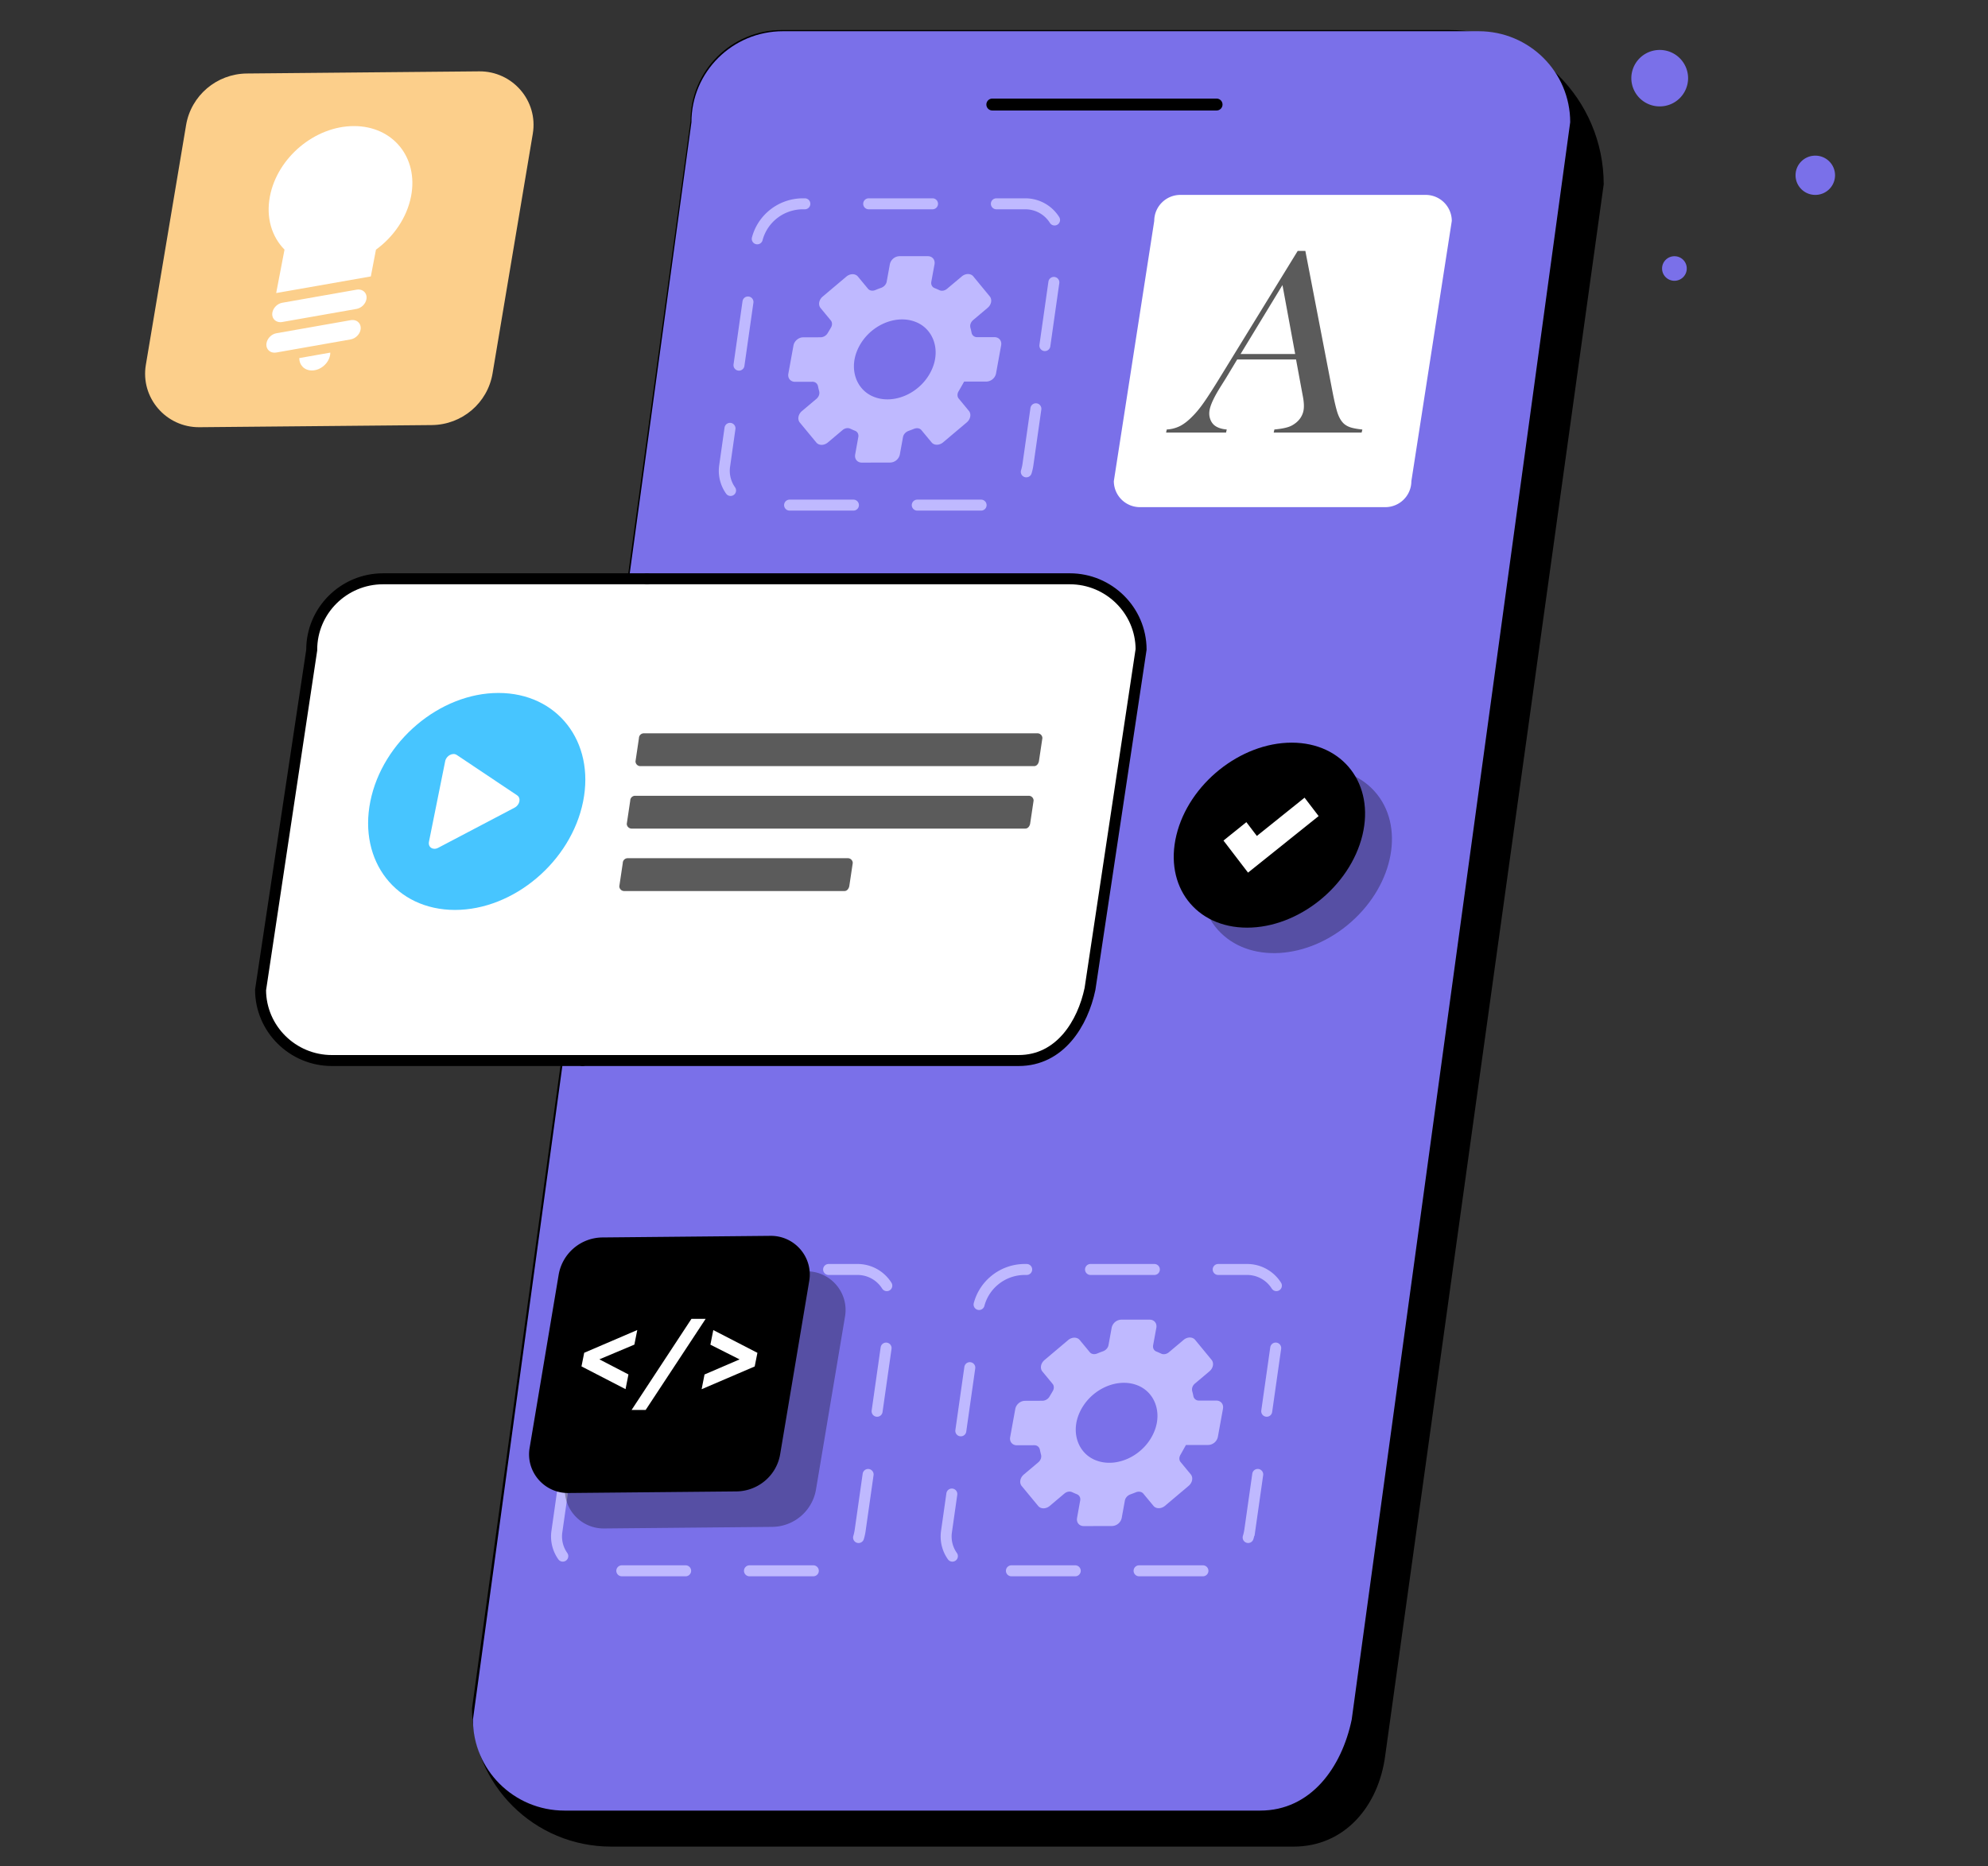
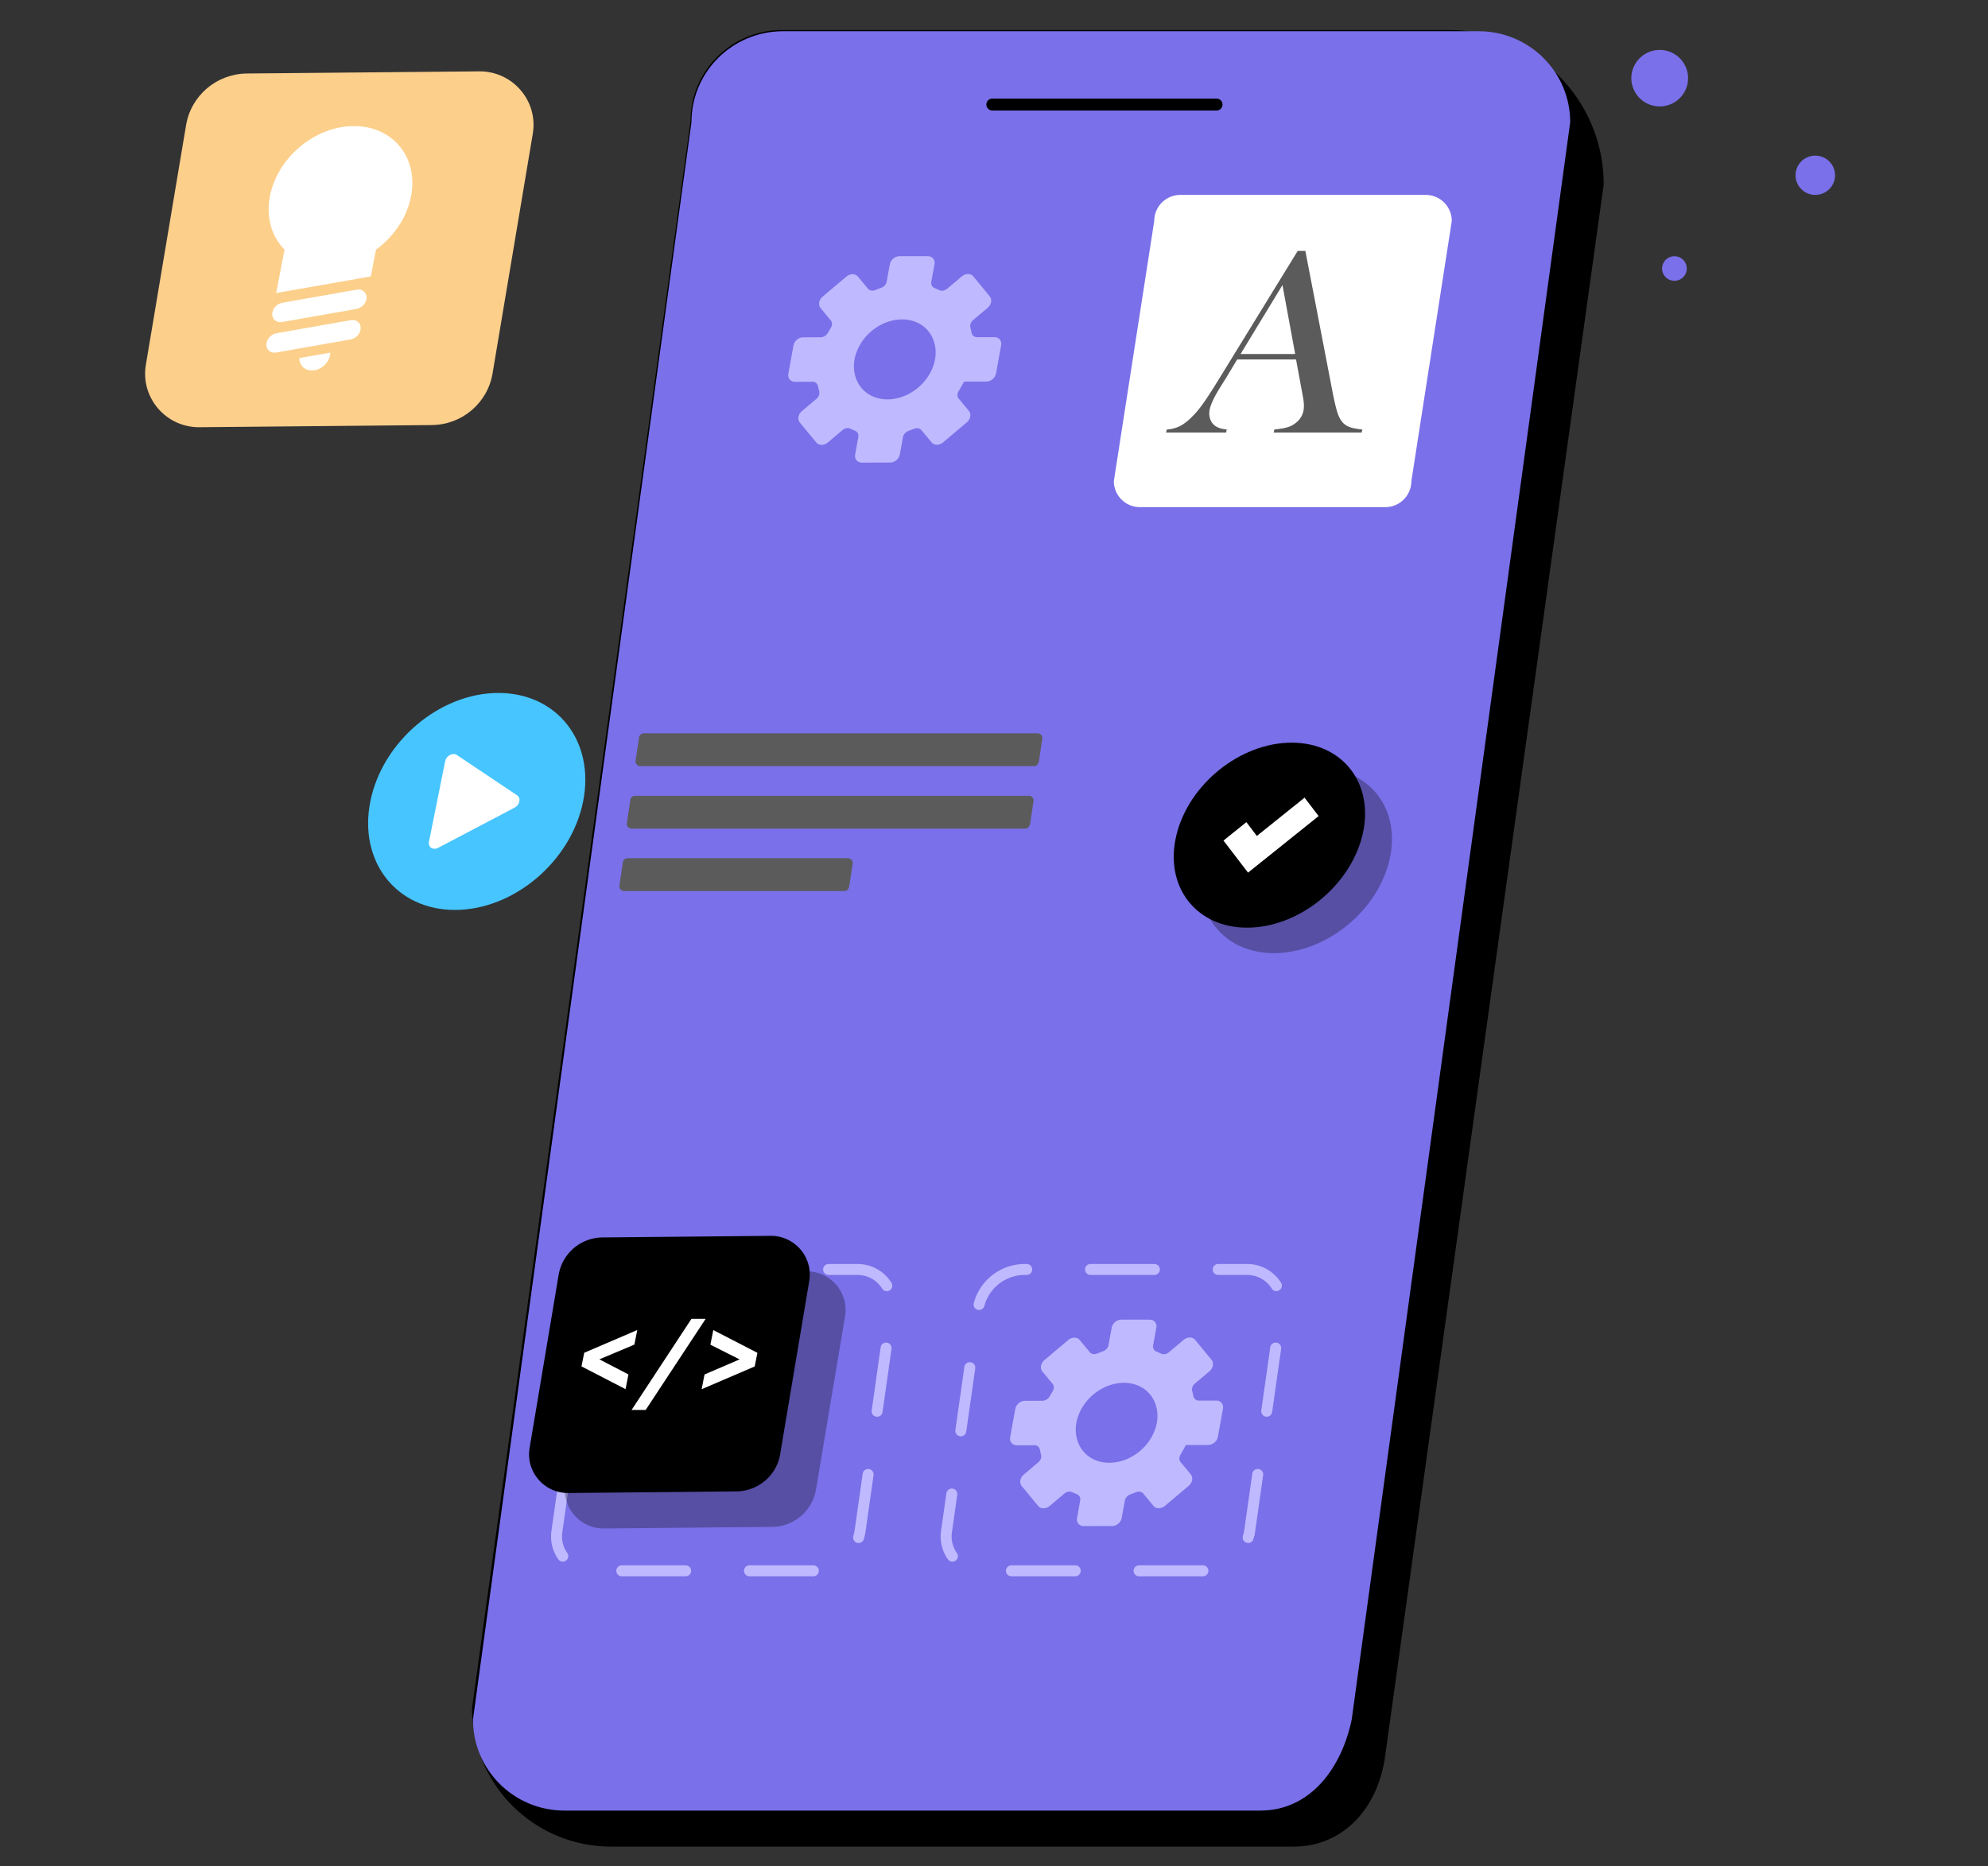
<svg xmlns="http://www.w3.org/2000/svg" width="180" height="169" viewBox="0 0 180 169" fill="none" class="sc-jIZahH cxhtiY nonHover">
  <rect x="0" y="0" width="180" height="169" fill="#333333" stroke="none" />
  <path d="M117.136 167.227h-61.81c-6.95 0-12.587-5.605-12.587-12.516L62.523 10.956c0-4.55 3.71-8.239 8.285-8.239h60.34c7.766 0 14.057 6.256 14.057 13.978l-19.784 142.294c-.609 4.633-3.71 8.238-8.285 8.238" fill="#000" />
  <path d="M114.102 163.966H51.108c-4.576 0-8.286-3.688-8.286-8.238L62.606 11.067c0-4.55 3.71-8.239 8.285-8.239h62.994c4.576 0 8.286 3.69 8.286 8.239l-19.784 144.661c-.905 4.338-3.704 8.238-8.285 8.238" fill="#7A70E9" />
  <path d="M110.152 10.006H89.849a.538.538 0 1 1 0-1.078h20.303a.538.538 0 1 1 0 1.078" fill="#000" />
  <path d="M73.64 142.251H53.523c-1.905 0-3.37-1.678-3.101-3.55l2.855-20.077c.296-2.1 2.106-3.661 4.24-3.661h20.12c1.904 0 3.368 1.677 3.1 3.55l-2.855 20.077c-.296 2.1-2.106 3.661-4.24 3.661Zm35.277 0H88.798c-1.905 0-3.369-1.678-3.1-3.55l2.854-20.077c.296-2.1 2.107-3.661 4.24-3.661h20.12c1.905 0 3.369 1.677 3.101 3.55l-2.855 20.077a4.28 4.28 0 0 1-4.241 3.661Z" stroke="#BFB9FF" stroke-width=".994" stroke-miterlimit="10" stroke-linecap="round" stroke-dasharray="5.78 5.78" />
-   <path d="M30.05 96.041c-3.547 0-6.441-2.86-6.458-6.388l4.632-30.782v-.034c0-3.539 2.9-6.422 6.459-6.422h62.183c3.548 0 6.442 2.861 6.459 6.389l-4.626 30.749c-.654 3.122-2.704 6.488-6.464 6.488z" fill="#fff" />
-   <path d="M52.745 96.041H30.051c-3.548 0-6.442-2.86-6.459-6.388l4.632-30.782v-.034c0-3.539 2.9-6.422 6.458-6.422h23.902" stroke="#000" stroke-width=".994" stroke-miterlimit="10" stroke-linecap="round" />
-   <path d="M58.578 52.415h38.283c3.547 0 6.441 2.861 6.458 6.389l-4.626 30.749c-.654 3.122-2.704 6.488-6.464 6.488h-39.49" stroke="#000" stroke-width=".994" stroke-miterlimit="10" stroke-linecap="round" />
  <path d="M57.98 69.381a.44.44 0 0 1-.44-.433l.312-2.1c0-.239.196-.439.441-.439H93.94a.44.44 0 0 1 .441.433l-.313 2.095c-.045.211-.184.444-.441.444zm-.788 5.656a.44.44 0 0 1-.441-.434l.313-2.1a.44.44 0 0 1 .441-.438h35.64a.44.44 0 0 1 .441.433l-.313 2.094c-.044.211-.184.445-.441.445zm-.675 5.655a.44.44 0 0 1-.442-.433l.313-2.1c0-.24.196-.44.441-.44h19.94a.44.44 0 0 1 .442.434l-.313 2.094c-.045.212-.184.445-.441.445z" fill="#5B5B5B" />
  <path d="M52.796 72.587c-1.09 5.427-6.291 9.822-11.61 9.816s-8.744-4.405-7.654-9.833c1.09-5.427 6.29-9.822 11.61-9.816 5.318.005 8.743 4.405 7.654 9.833" fill="#47C5FF" />
  <path d="m46.6 73.137-6.933 3.644c-.47.244-.928-.061-.827-.556l1.47-7.3c.1-.494.68-.8 1.05-.555l5.464 3.656c.368.25.245.86-.224 1.11" fill="#fff" />
-   <path d="M88.832 45.743h-20.12c-1.904 0-3.368-1.678-3.1-3.55l2.855-20.077c.296-2.1 2.106-3.66 4.24-3.66h20.12c1.904 0 3.368 1.677 3.1 3.55l-2.855 20.076a4.276 4.276 0 0 1-4.24 3.661Z" stroke="#BFB9FF" stroke-width=".994" stroke-miterlimit="10" stroke-linecap="round" stroke-dasharray="5.78 5.78" />
  <path d="M125.421 45.927h-22.202a2.363 2.363 0 0 1-2.369-2.356l3.659-23.565c0-1.3 1.062-2.356 2.369-2.356h22.203a2.364 2.364 0 0 1 2.369 2.356l-3.66 23.565a2.36 2.36 0 0 1-2.369 2.356" fill="#fff" />
  <path d="M123.287 39.171h-7.962l.062-.277c.732-.067 1.262-.184 1.581-.361.57-.312.916-.75 1.045-1.3.072-.328.061-.773-.045-1.328l-.095-.506-.525-2.844h-5.33l-1 1.661-.47.75c-.558.883-.899 1.578-1.011 2.083q-.1.442.017.834c.078.255.207.466.397.627q.402.325 1.123.384l-.062.277h-5.43l.061-.277a3 3 0 0 0 1.196-.311c.363-.184.748-.484 1.145-.895.33-.328.682-.755 1.039-1.272q.544-.775 1.497-2.333l6.979-11.361h.692l2.442 12.666q.276 1.434.486 2.05c.145.411.33.717.559.928q.241.216.592.333c.235.078.592.145 1.084.2zm-6.017-7.11-1.151-6.245-3.794 6.245z" fill="#5B5B5B" />
  <path opacity=".3" d="m73.004 115.129-15.208.145a4.06 4.06 0 0 0-3.972 3.378l-2.632 15.688c-.363 2.15 1.319 4.1 3.509 4.077l15.208-.144a4.06 4.06 0 0 0 3.972-3.378l2.632-15.688c.357-2.15-1.319-4.1-3.51-4.078" fill="#000" />
  <path d="m66.668 135.062-15.208.144c-2.19.023-3.866-1.933-3.508-4.077l2.631-15.689a4.06 4.06 0 0 1 3.972-3.377l15.208-.145c2.19-.022 3.867 1.934 3.509 4.078l-2.632 15.688c-.318 1.934-1.994 3.356-3.972 3.378" fill="#000" />
  <path d="m52.65 123.74.246-1.233 4.805-2.061-.263 1.322-3.168 1.333 2.632 1.367-.263 1.333zm9.956-4.305h1.285l-5.43 8.249h-1.274zm5.973 3.077-.246 1.234-4.805 2.061.262-1.334 3.174-1.366-2.643-1.333.263-1.323z" fill="#fff" />
  <path d="M87.296 34.555h2.016a.92.92 0 0 0 .872-.733l.464-2.556c.072-.405-.196-.733-.604-.733H88.47a.495.495 0 0 1-.503-.411 6 6 0 0 0-.1-.433c-.068-.24.022-.512.24-.7l1.318-1.112c.341-.288.425-.75.19-1.038l-1.486-1.806c-.235-.289-.704-.289-1.045 0l-1.33 1.117c-.206.178-.486.228-.698.128a10 10 0 0 0-.447-.195c-.218-.089-.33-.317-.285-.567l.29-1.583c.073-.405-.195-.733-.603-.733h-2.57a.92.92 0 0 0-.871.733l-.285 1.567c-.045.26-.257.483-.52.572a8 8 0 0 0-.492.189c-.257.11-.53.072-.681-.111l-.916-1.106c-.235-.283-.704-.283-1.045.006l-2.145 1.81c-.341.29-.425.75-.185 1.04l.922 1.116c.145.178.145.44.006.667-.095.161-.196.333-.285.478a.76.76 0 0 1-.637.383l-1.593.005c-.407 0-.799.334-.871.74l-.464 2.555c-.073.405.196.733.61.733l1.575-.005c.262 0 .452.166.502.41q.042.218.101.434c.067.239-.022.511-.24.7l-1.319 1.111c-.34.289-.424.75-.19 1.039l1.492 1.805c.235.29.704.284 1.045 0l1.33-1.122c.206-.178.486-.228.698-.128.145.067.307.14.447.195.218.089.33.317.285.56l-.285 1.584c-.073.406.195.734.603.734l2.57-.006a.92.92 0 0 0 .872-.733l.285-1.567c.044-.261.257-.483.52-.572q.234-.085.469-.178c.257-.105.53-.072.681.117l.917 1.105c.234.29.703.284 1.044 0l2.146-1.81c.34-.29.424-.75.19-1.04l-.922-1.116c-.145-.178-.145-.44-.006-.667.23-.389.48-.844.498-.872m-9.744-2.661c.843-2.261 3.43-3.533 5.397-2.722 1.497.616 2.156 2.344 1.53 4.027-.837 2.261-3.43 3.534-5.396 2.723-1.498-.611-2.157-2.345-1.531-4.028m29.827 98.962h2.017a.92.92 0 0 0 .872-.733l.464-2.555c.072-.406-.196-.734-.604-.734h-1.575a.494.494 0 0 1-.503-.411 6 6 0 0 0-.101-.433c-.067-.239.023-.511.241-.694l1.318-1.111c.341-.289.425-.75.19-1.039l-1.486-1.806c-.235-.289-.704-.289-1.045 0l-1.33 1.117c-.206.178-.486.228-.698.128a10 10 0 0 0-.447-.195c-.218-.089-.33-.316-.285-.566l.291-1.584c.072-.405-.196-.733-.604-.733h-2.57a.92.92 0 0 0-.871.733l-.285 1.567c-.045.261-.257.483-.52.572a8 8 0 0 0-.492.189c-.257.111-.53.072-.681-.111l-.916-1.106c-.235-.283-.704-.283-1.045.006l-2.146 1.811c-.34.289-.424.75-.184 1.039l.922 1.116c.145.178.145.439.005.667-.094.161-.195.333-.284.478a.76.76 0 0 1-.637.383l-1.593.006c-.407 0-.799.333-.871.739l-.464 2.555c-.073.406.196.733.609.733l1.581-.005c.263 0 .453.166.503.411q.042.217.1.433c.068.239-.022.511-.24.7l-1.318 1.111c-.341.289-.425.75-.19 1.039L94 136.378c.234.289.704.284 1.044 0l1.33-1.122c.207-.177.486-.227.698-.127.146.066.308.138.447.194.218.089.33.317.285.561l-.285 1.583c-.072.406.196.734.604.734l2.57-.006a.92.92 0 0 0 .871-.733l.285-1.567c.045-.261.257-.483.52-.572q.235-.085.469-.178c.257-.105.531-.066.682.117l.916 1.105c.235.289.704.284 1.045 0l2.145-1.811c.341-.289.425-.75.19-1.038l-.922-1.117c-.145-.178-.145-.439-.005-.667.223-.394.475-.85.491-.878m-9.743-2.661c.843-2.261 3.43-3.533 5.397-2.722 1.497.617 2.156 2.345 1.531 4.028-.838 2.261-3.431 3.533-5.397 2.722-1.492-.611-2.157-2.344-1.531-4.028" fill="#BFB9FF" />
  <path opacity=".3" d="M122.33 83.499c3.922-3.46 4.879-8.754 2.139-11.825s-8.14-2.755-12.062.705-4.879 8.753-2.138 11.824 8.14 2.755 12.061-.704" fill="#000" />
  <path d="M123.36 75.631c-1.118 4.628-5.794 8.377-10.442 8.377-4.654 0-7.52-3.75-6.403-8.377s5.794-8.377 10.442-8.377c4.649.005 7.515 3.755 6.403 8.377" fill="#000" />
  <path d="m113.001 79.025-2.223-2.905 2.073-1.667.949 1.25 4.319-3.466 1.274 1.666z" fill="#fff" />
  <path d="m39.101 38.494-21.04.194c-3.029.028-5.353-2.672-4.856-5.644l3.643-21.71c.447-2.678 2.766-4.65 5.498-4.678l21.04-.194c3.029-.028 5.353 2.672 4.856 5.644L44.599 33.81c-.447 2.69-2.766 4.656-5.498 4.684" fill="#FCCF8B" />
  <path d="m32.274 27.977-6.72 1.183c-.57.1-.995-.322-.89-.872.085-.427.464-.8.9-.872l6.721-1.183c.57-.1.995.322.889.872-.078.428-.458.794-.9.872m-.53 2.761-6.722 1.184c-.57.1-.994-.323-.888-.873.084-.427.464-.8.9-.872l6.72-1.183c.57-.1.995.322.89.872-.08.428-.46.794-.9.872m5.476-12.966c.675-3.51-1.638-6.355-5.169-6.355s-6.933 2.844-7.61 6.355c-.374 1.939.168 3.667 1.32 4.833l-.755 3.933 8.57-1.505.464-2.422c1.598-1.167 2.805-2.9 3.18-4.839M27.1 32.427c-.005.639.459 1.122 1.14 1.122.76 0 1.498-.61 1.643-1.372q.024-.126.022-.244z" fill="#fff" />
  <path d="M152.725 24.316c0 .617-.503 1.111-1.117 1.111-.621 0-1.118-.5-1.118-1.11 0-.617.503-1.112 1.118-1.112a1.107 1.107 0 0 1 1.117 1.111m11.638-6.666c.987 0 1.787-.796 1.787-1.778s-.8-1.777-1.787-1.777c-.988 0-1.788.795-1.788 1.777s.8 1.778 1.788 1.778M152.846 7.08a2.563 2.563 0 0 1-2.57 2.555 2.563 2.563 0 0 1-2.57-2.556 2.563 2.563 0 0 1 2.57-2.555 2.563 2.563 0 0 1 2.57 2.555" fill="#7A70E9" />
</svg>